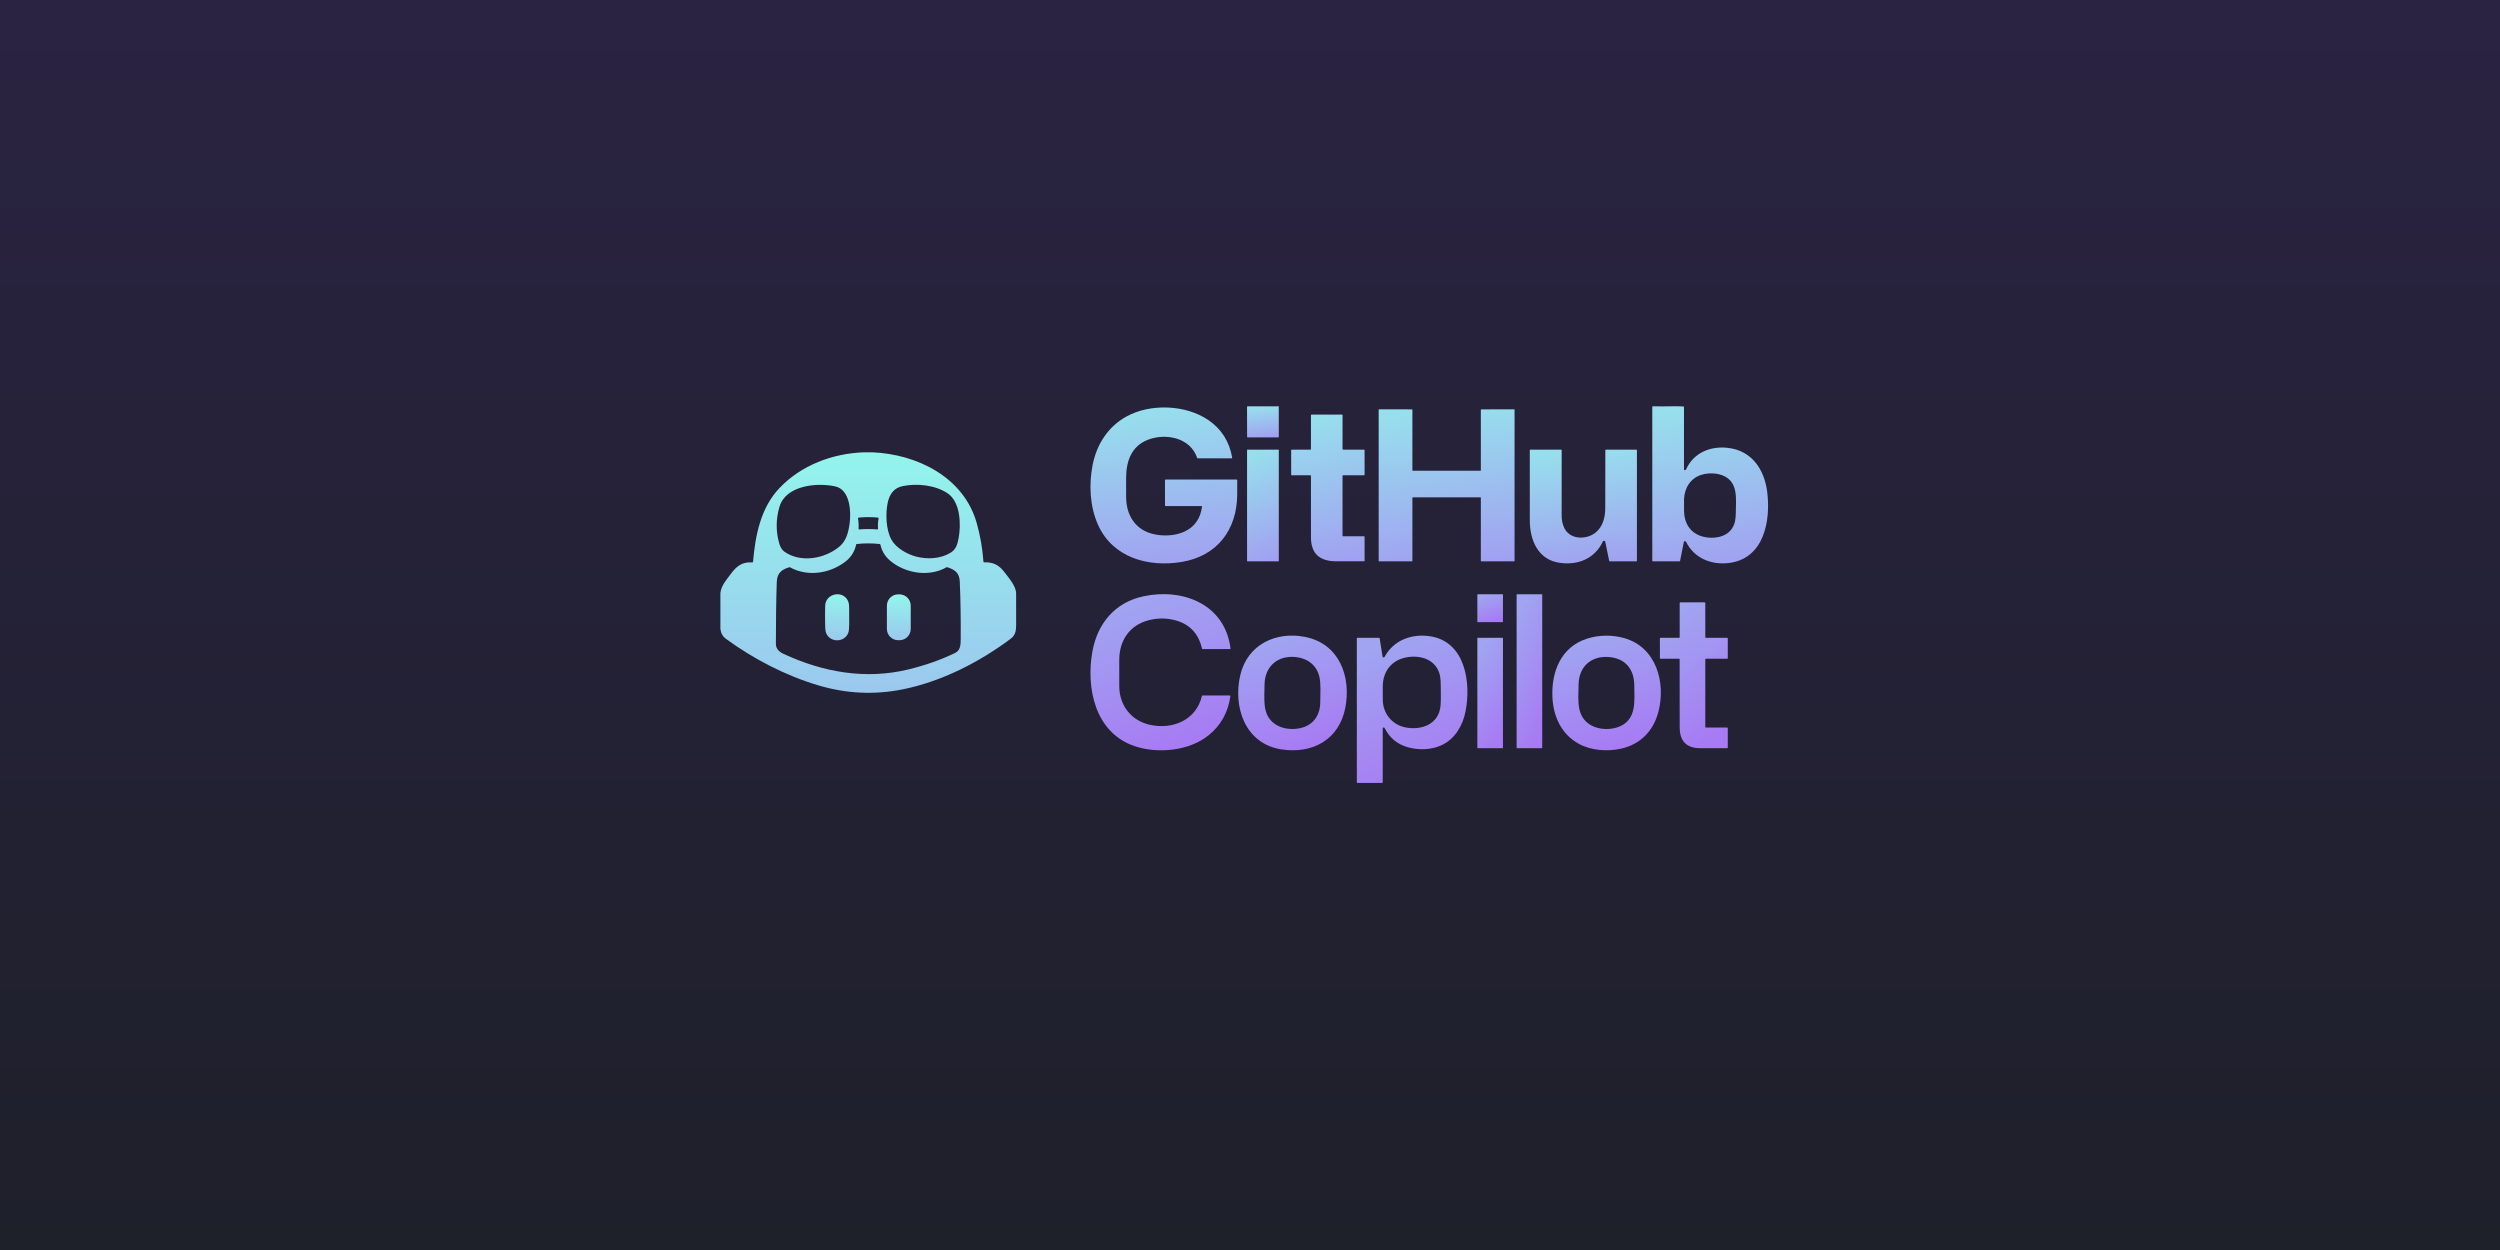
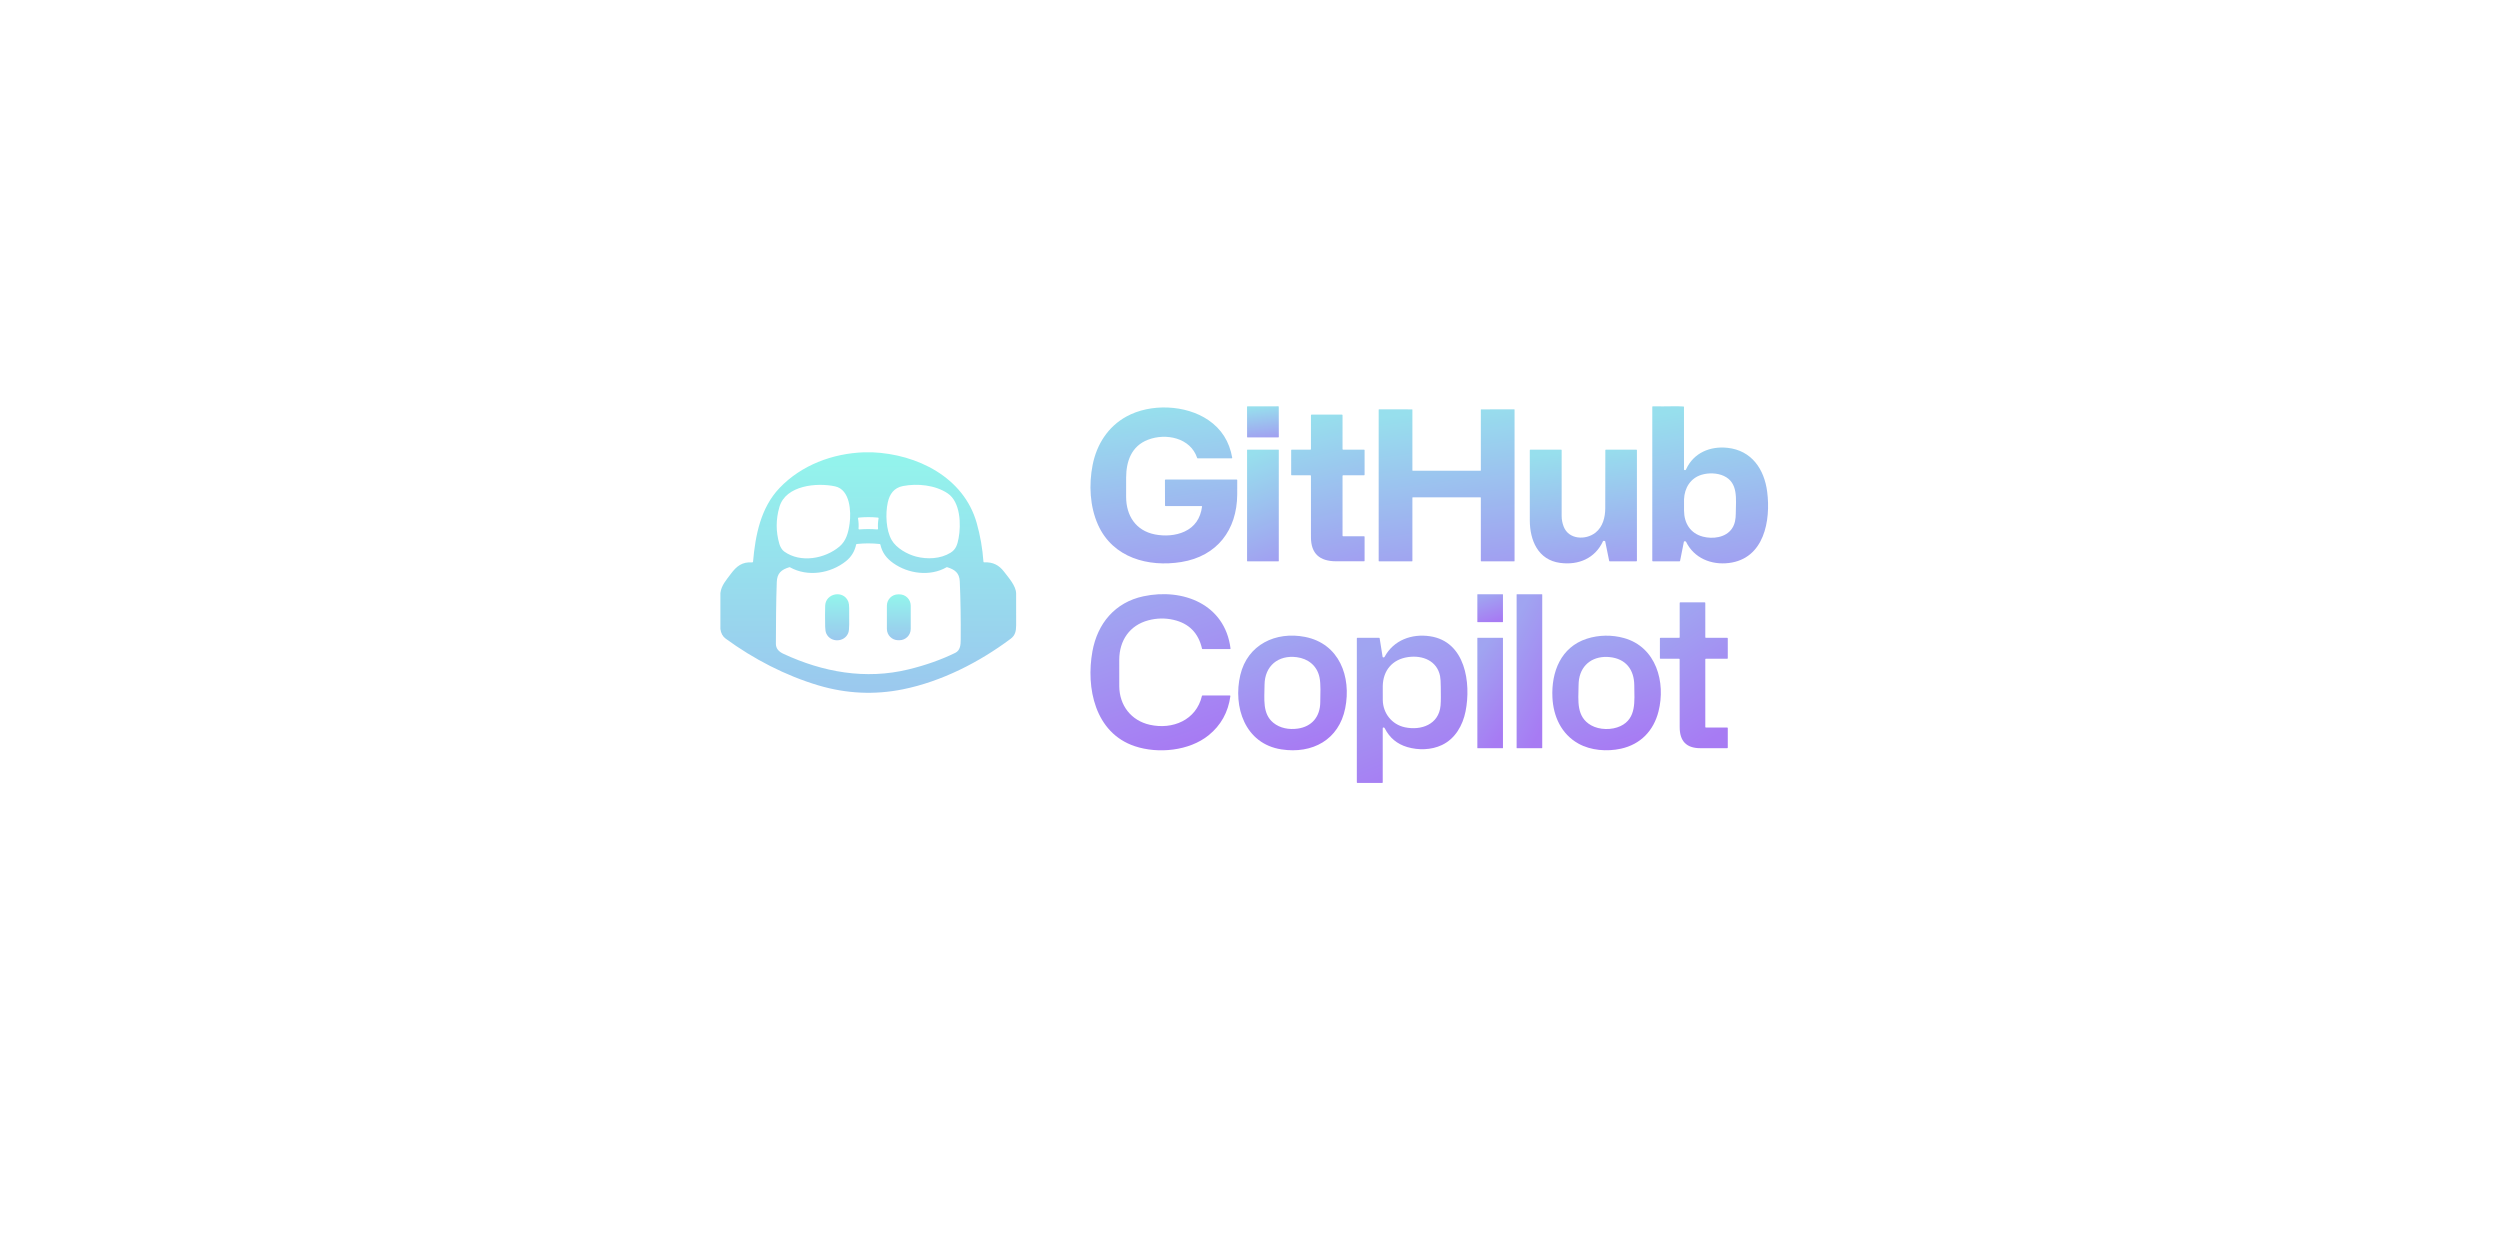
<svg xmlns="http://www.w3.org/2000/svg" width="1520" height="760" viewBox="0 0 1520 760" fill="none">
-   <rect width="1520" height="760" fill="url(#paint0_linear_2800_16918)" />
  <path d="M777.211 247.029L758.476 247.062C758.323 247.062 758.199 247.187 758.2 247.34L758.232 265.682C758.232 265.835 758.356 265.959 758.509 265.958L777.244 265.926C777.397 265.925 777.52 265.801 777.52 265.648L777.488 247.306C777.488 247.153 777.364 247.029 777.211 247.029Z" fill="url(#paint1_linear_2800_16918)" />
  <path d="M1024.18 285.805C1024.78 285.871 1024.94 285.815 1025.19 285.261C1029.75 275.255 1039.86 271.141 1050.35 272.28C1065.03 273.873 1072.69 285.268 1074.45 299.018C1076.68 316.394 1072.7 339.748 1051.05 342.318C1040.47 343.575 1029.97 339.394 1025.1 329.361C1025.07 329.309 1025.03 329.264 1024.99 329.231C1024.94 329.198 1024.88 329.177 1024.82 329.17L1024.17 329.098C1024.09 329.088 1024 329.111 1023.93 329.163C1023.86 329.214 1023.81 329.29 1023.8 329.375L1021.49 340.998C1021.48 341.076 1021.43 341.147 1021.37 341.197C1021.31 341.247 1021.23 341.275 1021.15 341.275H1004.94C1004.85 341.275 1004.76 341.239 1004.69 341.174C1004.63 341.109 1004.59 341.021 1004.59 340.929V247.389C1004.59 247.343 1004.6 247.297 1004.62 247.255C1004.64 247.213 1004.66 247.175 1004.69 247.142C1004.73 247.11 1004.77 247.085 1004.81 247.068C1004.85 247.05 1004.9 247.042 1004.94 247.042C1009.07 247.102 1013.05 247.094 1016.88 247.018C1019.1 246.972 1021.32 247.015 1023.54 247.146C1023.63 247.151 1023.71 247.189 1023.77 247.254C1023.83 247.318 1023.86 247.404 1023.86 247.492L1023.87 285.462C1023.87 285.547 1023.9 285.63 1023.96 285.693C1024.02 285.756 1024.1 285.796 1024.18 285.805ZM1035.38 326.285C1041.26 327.83 1049.17 326.95 1052.97 321.461C1054.9 318.683 1055.34 315.486 1055.36 312.099C1055.41 303.51 1057.02 293.504 1048.09 289.369C1044.1 287.519 1038.75 287.37 1034.5 288.673C1027.8 290.73 1024.18 296.67 1023.89 303.524C1023.86 304.304 1023.86 306.611 1023.89 310.444C1023.96 318.122 1027.68 324.266 1035.38 326.285Z" fill="url(#paint2_linear_2800_16918)" />
  <path d="M730.833 308.071C730.839 308.022 730.835 307.973 730.821 307.926C730.807 307.879 730.782 307.835 730.75 307.798C730.718 307.761 730.678 307.731 730.633 307.711C730.588 307.691 730.54 307.68 730.49 307.68H708.676C708.585 307.68 708.497 307.643 708.432 307.579C708.368 307.514 708.331 307.426 708.33 307.334L708.285 291.921C708.285 291.829 708.322 291.741 708.387 291.676C708.453 291.611 708.542 291.575 708.634 291.575H751.893C751.984 291.575 752.072 291.611 752.136 291.676C752.201 291.741 752.238 291.829 752.239 291.921C752.248 294.777 752.244 297.693 752.225 300.666C752.101 322.219 739.972 338.179 718.244 341.705C698.191 344.957 676.608 339.138 667.618 319.126C662.597 307.943 661.964 294.626 664.317 282.688C666.795 270.133 673.698 259.389 684.872 253.238C699.475 245.196 720.898 246.007 734.67 255.396C742.636 260.824 747.472 268.447 749.177 278.265C749.185 278.315 749.183 278.366 749.169 278.415C749.156 278.464 749.132 278.509 749.1 278.548C749.067 278.586 749.026 278.617 748.98 278.638C748.934 278.66 748.884 278.67 748.834 278.67L728.213 278.681C728.141 278.681 728.07 278.657 728.011 278.615C727.952 278.572 727.908 278.511 727.885 278.442C723.777 266.133 708.859 263.161 697.956 267.366C687.976 271.213 684.73 280.322 684.688 290.401C684.672 294.315 684.671 298.227 684.685 302.138C684.73 313.498 690.498 322.604 702.153 324.921C708.077 326.098 714.797 325.717 720.258 323.158C726.339 320.304 729.864 315.275 730.833 308.071Z" fill="url(#paint3_linear_2800_16918)" />
  <path d="M900.124 302.398H858.966C858.905 302.398 858.847 302.422 858.804 302.465C858.761 302.508 858.737 302.566 858.737 302.627V341.046C858.737 341.077 858.731 341.106 858.72 341.134C858.708 341.162 858.692 341.187 858.67 341.208C858.649 341.229 858.624 341.246 858.596 341.258C858.569 341.269 858.539 341.275 858.509 341.275H838.463C838.402 341.275 838.344 341.251 838.301 341.208C838.258 341.165 838.234 341.107 838.234 341.046V249.12C838.234 249.09 838.24 249.061 838.252 249.033C838.263 249.005 838.28 248.98 838.301 248.959C838.322 248.937 838.348 248.921 838.375 248.909C838.403 248.898 838.433 248.892 838.463 248.892L858.509 248.895C858.539 248.895 858.569 248.901 858.596 248.913C858.624 248.924 858.649 248.941 858.67 248.962C858.692 248.983 858.708 249.009 858.72 249.036C858.731 249.064 858.737 249.094 858.737 249.124V285.978C858.737 286.039 858.761 286.097 858.804 286.14C858.847 286.183 858.905 286.207 858.966 286.207H900.124C900.184 286.207 900.242 286.183 900.285 286.14C900.328 286.097 900.352 286.039 900.352 285.978L900.345 249.127C900.345 249.067 900.369 249.008 900.412 248.966C900.455 248.923 900.513 248.899 900.574 248.899L920.623 248.881C920.653 248.881 920.683 248.887 920.711 248.899C920.738 248.91 920.764 248.927 920.785 248.948C920.806 248.97 920.823 248.995 920.834 249.022C920.846 249.05 920.852 249.08 920.852 249.11V341.046C920.852 341.077 920.846 341.106 920.834 341.134C920.823 341.162 920.806 341.187 920.785 341.208C920.764 341.229 920.738 341.246 920.711 341.258C920.683 341.269 920.653 341.275 920.623 341.275H900.574C900.513 341.275 900.455 341.251 900.412 341.208C900.369 341.165 900.345 341.107 900.345 341.046L900.352 302.627C900.352 302.566 900.328 302.508 900.285 302.465C900.242 302.422 900.184 302.398 900.124 302.398Z" fill="url(#paint4_linear_2800_16918)" />
  <path d="M816.607 326.039L829.324 326.033C829.416 326.033 829.504 326.069 829.569 326.134C829.634 326.199 829.671 326.287 829.671 326.379V340.922C829.671 341.014 829.634 341.102 829.569 341.167C829.504 341.232 829.416 341.268 829.324 341.268C823.633 341.287 817.924 341.282 812.195 341.254C802.406 341.209 797.07 336.651 797.063 326.684C797.054 314.232 797.053 301.778 797.06 289.324C797.06 289.232 797.023 289.144 796.958 289.079C796.893 289.014 796.805 288.977 796.714 288.977H785.377C785.286 288.977 785.198 288.941 785.133 288.876C785.068 288.811 785.031 288.723 785.031 288.631V273.731C785.031 273.64 785.068 273.551 785.133 273.486C785.198 273.422 785.286 273.385 785.377 273.385L796.71 273.395C796.802 273.395 796.89 273.359 796.955 273.294C797.02 273.229 797.056 273.141 797.056 273.049V252.438C797.056 252.346 797.093 252.258 797.158 252.193C797.222 252.128 797.31 252.092 797.402 252.092H815.915C816.007 252.092 816.095 252.128 816.16 252.193C816.225 252.258 816.261 252.346 816.261 252.438V273.046C816.261 273.137 816.298 273.226 816.363 273.291C816.428 273.355 816.516 273.392 816.607 273.392H829.324C829.416 273.392 829.504 273.428 829.569 273.493C829.634 273.558 829.671 273.646 829.671 273.738V288.631C829.671 288.723 829.634 288.811 829.569 288.876C829.504 288.941 829.416 288.977 829.324 288.977H816.607C816.516 288.977 816.428 289.014 816.363 289.079C816.298 289.144 816.261 289.232 816.261 289.324V325.693C816.261 325.785 816.298 325.873 816.363 325.938C816.428 326.003 816.516 326.039 816.607 326.039Z" fill="url(#paint5_linear_2800_16918)" />
  <path d="M974.989 328.834C974.917 328.826 974.845 328.841 974.782 328.876C974.719 328.912 974.669 328.966 974.639 329.032C969.781 339.557 959.663 343.731 948.537 342.241C935.118 340.44 930.142 328.485 930.124 316.425C930.106 302.197 930.103 287.968 930.114 273.738C930.114 273.646 930.151 273.558 930.215 273.493C930.28 273.428 930.368 273.392 930.46 273.392H949.139C949.231 273.392 949.319 273.428 949.384 273.493C949.449 273.558 949.485 273.646 949.485 273.738C949.485 287.102 949.485 300.465 949.485 313.827C949.485 315.88 949.886 317.972 950.686 320.103C953.693 328.114 964.13 328.53 970.051 323.851C974.525 320.311 975.975 314.506 975.992 309.065C976.029 297.287 976.046 285.51 976.044 273.735C976.044 273.643 976.081 273.555 976.145 273.49C976.21 273.425 976.298 273.388 976.39 273.388L994.903 273.392C994.995 273.392 995.083 273.428 995.148 273.493C995.213 273.558 995.249 273.646 995.249 273.738V340.929C995.249 341.021 995.213 341.109 995.148 341.174C995.083 341.238 994.995 341.275 994.903 341.275H978.712C978.633 341.275 978.556 341.247 978.494 341.197C978.432 341.147 978.39 341.076 978.373 340.998L975.965 329.181C975.95 329.108 975.912 329.042 975.857 328.993C975.803 328.943 975.734 328.912 975.66 328.904L974.989 328.834Z" fill="url(#paint6_linear_2800_16918)" />
  <path d="M777.297 273.392H758.424C758.31 273.392 758.217 273.485 758.217 273.6V341.067C758.217 341.182 758.31 341.275 758.424 341.275H777.297C777.412 341.275 777.505 341.182 777.505 341.067V273.6C777.505 273.485 777.412 273.392 777.297 273.392Z" fill="url(#paint7_linear_2800_16918)" />
  <path d="M689.996 453.702C665.693 445.601 660.181 418.15 664.191 396.046C667.271 379.061 677.895 366.243 695.2 362.544C719.07 357.446 744.753 367.244 748.155 394.245C748.161 394.293 748.157 394.343 748.143 394.389C748.128 394.436 748.104 394.479 748.072 394.516C748.039 394.552 748 394.582 747.955 394.602C747.91 394.622 747.861 394.633 747.812 394.633H731.161C731.083 394.633 731.008 394.607 730.947 394.557C730.886 394.508 730.843 394.44 730.825 394.363C728.638 384.825 722.852 378.988 713.468 376.852C708.413 375.702 703.34 375.797 698.249 377.136C686.802 380.149 680.58 389.4 680.504 401.044C680.469 406.435 680.471 411.828 680.511 417.221C680.597 428.897 687.729 438.12 699.086 440.665C712.886 443.758 727.326 437.881 730.77 423.127C730.788 423.051 730.831 422.983 730.892 422.935C730.954 422.886 731.03 422.86 731.109 422.86H747.733C747.782 422.86 747.831 422.871 747.876 422.891C747.921 422.912 747.961 422.942 747.994 422.979C748.026 423.017 748.05 423.061 748.064 423.108C748.078 423.156 748.082 423.206 748.075 423.255C746.712 433.082 742.3 441.012 734.839 447.045C723.043 456.59 704.121 458.408 689.996 453.702Z" fill="url(#paint8_linear_2800_16918)" />
  <path d="M913.603 361.297H898.426C898.317 361.297 898.229 361.386 898.229 361.495V378.071C898.229 378.18 898.317 378.268 898.426 378.268H913.603C913.712 378.268 913.8 378.18 913.8 378.071V361.495C913.8 361.386 913.712 361.297 913.603 361.297Z" fill="url(#paint9_linear_2800_16918)" />
  <path d="M937.48 361.297H922.303C922.194 361.297 922.105 361.386 922.105 361.495V454.703C922.105 454.812 922.194 454.9 922.303 454.9H937.48C937.589 454.9 937.677 454.812 937.677 454.703V361.495C937.677 361.386 937.589 361.297 937.48 361.297Z" fill="url(#paint10_linear_2800_16918)" />
  <path d="M1021.22 400.867C1021.22 400.775 1021.19 400.687 1021.12 400.622C1021.06 400.557 1020.97 400.521 1020.88 400.521H1009.57C1009.47 400.521 1009.39 400.484 1009.32 400.419C1009.26 400.354 1009.22 400.266 1009.22 400.174V388.139C1009.22 388.047 1009.26 387.959 1009.32 387.894C1009.39 387.829 1009.47 387.793 1009.57 387.793H1020.9C1020.99 387.793 1021.08 387.756 1021.14 387.691C1021.21 387.626 1021.25 387.538 1021.25 387.446V366.576C1021.25 366.484 1021.28 366.396 1021.35 366.331C1021.41 366.266 1021.5 366.229 1021.59 366.229L1036.47 366.236C1036.56 366.236 1036.65 366.273 1036.72 366.338C1036.78 366.403 1036.82 366.491 1036.82 366.583V387.446C1036.82 387.538 1036.85 387.626 1036.92 387.691C1036.98 387.756 1037.07 387.793 1037.16 387.793H1050.14C1050.23 387.793 1050.32 387.829 1050.38 387.894C1050.45 387.959 1050.49 388.047 1050.49 388.139V400.178C1050.49 400.27 1050.45 400.358 1050.38 400.423C1050.32 400.488 1050.23 400.524 1050.14 400.524L1037.16 400.517C1037.07 400.517 1036.98 400.554 1036.92 400.619C1036.85 400.684 1036.82 400.772 1036.82 400.864V441.995C1036.82 442.087 1036.85 442.175 1036.92 442.24C1036.98 442.305 1037.07 442.342 1037.16 442.342H1050.14C1050.23 442.342 1050.32 442.378 1050.38 442.443C1050.45 442.508 1050.49 442.596 1050.49 442.688V454.547C1050.49 454.638 1050.45 454.725 1050.38 454.79C1050.32 454.855 1050.23 454.892 1050.14 454.893C1044.68 454.905 1039.2 454.906 1033.7 454.896C1025.2 454.886 1021.24 450.425 1021.25 442.099C1021.26 428.338 1021.25 414.594 1021.22 400.867Z" fill="url(#paint11_linear_2800_16918)" />
  <path d="M779.101 455.627C756.864 452.202 749.563 429.669 754.11 410.395C758.487 391.841 775.758 383.74 793.476 387.242C814.325 391.36 821.706 411.434 817.899 430.569C814.075 449.798 797.915 458.526 779.101 455.627ZM774.153 439.418C778.271 442.809 783.783 443.72 788.96 443C797.583 441.798 802.646 435.816 802.718 426.933C802.756 422.067 803.147 415.926 802.23 411.704C800.711 404.722 795.355 400.476 788.437 399.568C777.17 398.086 768.924 404.933 768.841 416.362C768.779 425.024 767.484 433.936 774.153 439.418Z" fill="url(#paint12_linear_2800_16918)" />
  <path d="M841.966 442.864C841.735 442.407 841.447 442.234 840.963 442.352C840.888 442.37 840.821 442.414 840.774 442.475C840.726 442.535 840.7 442.611 840.7 442.688V475.677C840.7 475.769 840.663 475.857 840.599 475.922C840.534 475.987 840.446 476.023 840.354 476.023H825.301C825.209 476.023 825.121 475.987 825.056 475.922C824.992 475.857 824.955 475.769 824.955 475.677V388.132C824.955 388.04 824.992 387.952 825.056 387.887C825.121 387.822 825.209 387.786 825.301 387.786L838.489 387.796C838.571 387.796 838.65 387.825 838.712 387.879C838.774 387.932 838.815 388.006 838.828 388.087L840.624 399.364C840.634 399.427 840.662 399.487 840.704 399.535C840.746 399.583 840.801 399.619 840.863 399.638C841.368 399.797 841.652 399.693 841.911 399.218C847.417 389.157 858.341 385.219 869.335 386.823C891.08 389.992 894.461 415.337 891.066 432.474C889.374 441.005 884.792 449.126 876.678 452.981C870.255 456.032 862.417 456.216 855.645 454.225C849.447 452.4 844.887 448.614 841.966 442.864ZM840.735 425.693C840.863 433.659 846.254 440.52 854.189 442.193C864.061 444.274 874.82 440.489 875.851 429.039C876.141 425.842 876.02 422.371 875.996 417.904C875.978 414.653 875.831 412.353 875.557 411.004C873.681 401.736 864.94 398.207 855.998 399.523C846.617 400.902 840.828 407.59 840.717 417.318C840.685 420.112 840.691 422.904 840.735 425.693Z" fill="url(#paint13_linear_2800_16918)" />
  <path d="M987.425 387.942C1007.06 393.435 1012.85 414.901 1008.36 432.585C1005.38 444.319 997.443 452.593 985.501 455.208C977.116 457.047 967.206 456.344 959.596 452.06C949.274 446.248 944.405 435.571 943.869 423.985C943.152 408.566 948.994 393.424 964.815 388.333C972.064 386.002 980.078 385.884 987.425 387.942ZM967.413 440.994C972.5 443.872 979.999 443.956 985.255 441.469C995.128 436.797 993.692 426.223 993.64 416.733C993.591 407.032 988.411 400.5 978.687 399.513C969.372 398.564 961.659 403.371 960.067 412.916C959.885 414.008 959.783 415.359 959.762 416.969C959.645 426.06 958.288 435.837 967.413 440.994Z" fill="url(#paint14_linear_2800_16918)" />
  <path d="M913.707 387.793H898.322C898.27 387.793 898.229 387.834 898.229 387.886V454.799C898.229 454.851 898.27 454.893 898.322 454.893H913.707C913.759 454.893 913.8 454.851 913.8 454.799V387.886C913.8 387.834 913.759 387.793 913.707 387.793Z" fill="url(#paint15_linear_2800_16918)" />
-   <path d="M525.236 275H530.419C557.52 276.155 585.936 290.035 593.828 317.966C596.003 325.665 597.37 333.509 597.929 341.499C597.937 341.617 597.992 341.728 598.081 341.806C598.17 341.885 598.287 341.925 598.407 341.919C603.639 341.626 607.412 343.561 610.508 347.652C613.257 351.279 617.687 356.155 617.805 360.734C617.862 362.815 617.866 369.297 617.818 380.18C617.8 383.766 617.232 386.315 614.483 388.372C595.405 402.649 572.397 414.395 548.866 419.122C531.719 422.566 514.659 421.772 497.685 416.741C477.521 410.759 458.137 400.668 441.2 388.286C439.409 386.981 438.343 385.034 438 382.444V360.567C438.577 355.875 441.615 352.619 444.292 348.996C447.857 344.174 451.219 341.54 457.375 341.928C457.492 341.936 457.608 341.898 457.697 341.821C457.787 341.745 457.843 341.635 457.853 341.517C459.25 325.45 462.491 308.714 473.97 296.679C487.243 282.763 506.19 275.699 525.236 275ZM516.561 318.358C517.561 311.132 516.926 297.69 507.749 295.709C496.698 293.319 477.774 295.033 473.911 308.15C471.685 315.714 471.668 323.242 473.862 330.736C474.371 332.468 475.435 334.345 476.782 335.315C486.729 342.487 501.557 339.731 510.373 332.32C514.474 328.869 515.799 323.884 516.561 318.358ZM542.115 328.328C544.977 333.339 551.751 337.038 556.979 338.4C563.744 340.164 571.811 339.835 577.914 336.077C581.226 334.038 582.11 331.12 582.849 327.132C584.359 319.004 584.007 305.182 576.138 299.927C568.562 294.866 557.709 293.824 548.988 295.515C543.535 296.571 540.871 300.383 539.749 305.566C538.307 312.26 538.627 322.22 542.115 328.328ZM533.773 314.691C529.873 314.321 525.973 314.323 522.073 314.696C522.011 314.702 521.951 314.72 521.896 314.751C521.842 314.781 521.794 314.822 521.756 314.872C521.719 314.921 521.692 314.978 521.677 315.039C521.663 315.099 521.661 315.162 521.671 315.223C522.041 317.274 522.148 319.336 521.991 321.408C521.987 321.472 521.996 321.537 522.019 321.598C522.042 321.659 522.077 321.714 522.123 321.759C522.17 321.805 522.225 321.841 522.286 321.863C522.348 321.886 522.413 321.895 522.478 321.89C526.105 321.596 529.731 321.597 533.358 321.895C533.423 321.9 533.488 321.892 533.549 321.869C533.61 321.847 533.666 321.811 533.712 321.765C533.759 321.718 533.794 321.663 533.817 321.601C533.84 321.539 533.849 321.473 533.845 321.408C533.676 319.33 533.786 317.268 534.174 315.223C534.185 315.162 534.184 315.098 534.169 315.037C534.155 314.976 534.128 314.919 534.091 314.869C534.053 314.819 534.005 314.777 533.95 314.746C533.896 314.716 533.835 314.697 533.773 314.691ZM514.37 341.17C504.978 348.672 491.137 350.954 480.302 344.905C480.249 344.875 480.191 344.856 480.132 344.849C480.072 344.842 480.012 344.847 479.955 344.864C475.025 346.339 472.469 348.518 472.275 353.918C471.825 366.39 471.798 378.872 471.739 391.353C471.725 394.389 473.551 396.23 476.336 397.524C500.381 408.698 526.291 413.366 552.377 406.997C562.842 404.441 572.313 401.089 580.789 396.942C583.921 395.413 584.088 391.944 584.111 388.899C584.207 376.206 584.017 364.401 583.543 353.485C583.317 348.275 580.487 346.29 575.872 344.851C575.812 344.832 575.749 344.826 575.687 344.833C575.625 344.84 575.565 344.86 575.511 344.891C565.411 350.692 552.17 348.811 543.124 342.397C538.901 339.402 536.391 336.028 535.26 331.106C535.239 331.014 535.19 330.931 535.121 330.869C535.051 330.807 534.964 330.768 534.872 330.759C530.224 330.248 525.574 330.245 520.923 330.75C520.83 330.761 520.741 330.8 520.671 330.863C520.601 330.926 520.552 331.01 520.531 331.102C519.63 335.255 517.576 338.611 514.37 341.17Z" fill="url(#paint16_linear_2800_16918)" />
+   <path d="M525.236 275H530.419C557.52 276.155 585.936 290.035 593.828 317.966C596.003 325.665 597.37 333.509 597.929 341.499C597.937 341.617 597.992 341.728 598.081 341.806C598.17 341.885 598.287 341.925 598.407 341.919C603.639 341.626 607.412 343.561 610.508 347.652C613.257 351.279 617.687 356.155 617.805 360.734C617.862 362.815 617.866 369.297 617.818 380.18C617.8 383.766 617.232 386.315 614.483 388.372C595.405 402.649 572.397 414.395 548.866 419.122C531.719 422.566 514.659 421.772 497.685 416.741C477.521 410.759 458.137 400.668 441.2 388.286C439.409 386.981 438.343 385.034 438 382.444V360.567C438.577 355.875 441.615 352.619 444.292 348.996C447.857 344.174 451.219 341.54 457.375 341.928C457.492 341.936 457.608 341.898 457.697 341.821C457.787 341.745 457.843 341.635 457.853 341.517C459.25 325.45 462.491 308.714 473.97 296.679C487.243 282.763 506.19 275.699 525.236 275ZM516.561 318.358C517.561 311.132 516.926 297.69 507.749 295.709C496.698 293.319 477.774 295.033 473.911 308.15C471.685 315.714 471.668 323.242 473.862 330.736C474.371 332.468 475.435 334.345 476.782 335.315C486.729 342.487 501.557 339.731 510.373 332.32C514.474 328.869 515.799 323.884 516.561 318.358M542.115 328.328C544.977 333.339 551.751 337.038 556.979 338.4C563.744 340.164 571.811 339.835 577.914 336.077C581.226 334.038 582.11 331.12 582.849 327.132C584.359 319.004 584.007 305.182 576.138 299.927C568.562 294.866 557.709 293.824 548.988 295.515C543.535 296.571 540.871 300.383 539.749 305.566C538.307 312.26 538.627 322.22 542.115 328.328ZM533.773 314.691C529.873 314.321 525.973 314.323 522.073 314.696C522.011 314.702 521.951 314.72 521.896 314.751C521.842 314.781 521.794 314.822 521.756 314.872C521.719 314.921 521.692 314.978 521.677 315.039C521.663 315.099 521.661 315.162 521.671 315.223C522.041 317.274 522.148 319.336 521.991 321.408C521.987 321.472 521.996 321.537 522.019 321.598C522.042 321.659 522.077 321.714 522.123 321.759C522.17 321.805 522.225 321.841 522.286 321.863C522.348 321.886 522.413 321.895 522.478 321.89C526.105 321.596 529.731 321.597 533.358 321.895C533.423 321.9 533.488 321.892 533.549 321.869C533.61 321.847 533.666 321.811 533.712 321.765C533.759 321.718 533.794 321.663 533.817 321.601C533.84 321.539 533.849 321.473 533.845 321.408C533.676 319.33 533.786 317.268 534.174 315.223C534.185 315.162 534.184 315.098 534.169 315.037C534.155 314.976 534.128 314.919 534.091 314.869C534.053 314.819 534.005 314.777 533.95 314.746C533.896 314.716 533.835 314.697 533.773 314.691ZM514.37 341.17C504.978 348.672 491.137 350.954 480.302 344.905C480.249 344.875 480.191 344.856 480.132 344.849C480.072 344.842 480.012 344.847 479.955 344.864C475.025 346.339 472.469 348.518 472.275 353.918C471.825 366.39 471.798 378.872 471.739 391.353C471.725 394.389 473.551 396.23 476.336 397.524C500.381 408.698 526.291 413.366 552.377 406.997C562.842 404.441 572.313 401.089 580.789 396.942C583.921 395.413 584.088 391.944 584.111 388.899C584.207 376.206 584.017 364.401 583.543 353.485C583.317 348.275 580.487 346.29 575.872 344.851C575.812 344.832 575.749 344.826 575.687 344.833C575.625 344.84 575.565 344.86 575.511 344.891C565.411 350.692 552.17 348.811 543.124 342.397C538.901 339.402 536.391 336.028 535.26 331.106C535.239 331.014 535.19 330.931 535.121 330.869C535.051 330.807 534.964 330.768 534.872 330.759C530.224 330.248 525.574 330.245 520.923 330.75C520.83 330.761 520.741 330.8 520.671 330.863C520.601 330.926 520.552 331.01 520.531 331.102C519.63 335.255 517.576 338.611 514.37 341.17Z" fill="url(#paint16_linear_2800_16918)" />
  <path d="M501.701 368.289C501.931 360.607 513.018 358.433 515.835 365.971C516.132 366.765 516.285 368.032 516.294 369.773C516.309 373.039 516.315 376.305 516.312 379.571C516.306 382.115 516.113 383.874 515.731 384.849C513.477 390.587 505.04 390.857 502.426 385.259C501.985 384.315 501.744 382.942 501.705 381.141C501.597 376.013 501.596 371.73 501.701 368.289Z" fill="url(#paint17_linear_2800_16918)" />
  <path d="M546.847 361.361H546.108C542.31 361.361 539.23 364.442 539.23 368.244V382.372C539.23 386.174 542.31 389.256 546.108 389.256H546.847C550.646 389.256 553.725 386.174 553.725 382.372V368.244C553.725 364.442 550.646 361.361 546.847 361.361Z" fill="url(#paint18_linear_2800_16918)" />
  <defs>
    <linearGradient id="paint0_linear_2800_16918" x1="760" y1="0" x2="760" y2="760" gradientUnits="userSpaceOnUse">
      <stop stop-color="#2A2342" />
      <stop offset="1" stop-color="#1E202A" />
    </linearGradient>
    <linearGradient id="paint1_linear_2800_16918" x1="767.843" y1="247.046" x2="770.776" y2="272.54" gradientUnits="userSpaceOnUse">
      <stop stop-color="#97DFED" />
      <stop offset="1" stop-color="#A48CF2" />
    </linearGradient>
    <linearGradient id="paint2_linear_2800_16918" x1="1039.8" y1="247" x2="1059.79" y2="374.435" gradientUnits="userSpaceOnUse">
      <stop stop-color="#97DFED" />
      <stop offset="1" stop-color="#A48CF2" />
    </linearGradient>
    <linearGradient id="paint3_linear_2800_16918" x1="707.623" y1="247.733" x2="723.305" y2="375.399" gradientUnits="userSpaceOnUse">
      <stop stop-color="#97DFED" />
      <stop offset="1" stop-color="#A48CF2" />
    </linearGradient>
    <linearGradient id="paint4_linear_2800_16918" x1="879.543" y1="248.881" x2="895.602" y2="373.083" gradientUnits="userSpaceOnUse">
      <stop stop-color="#97DFED" />
      <stop offset="1" stop-color="#A48CF2" />
    </linearGradient>
    <linearGradient id="paint5_linear_2800_16918" x1="807.351" y1="252.092" x2="834.081" y2="367.813" gradientUnits="userSpaceOnUse">
      <stop stop-color="#97DFED" />
      <stop offset="1" stop-color="#A48CF2" />
    </linearGradient>
    <linearGradient id="paint6_linear_2800_16918" x1="962.678" y1="273.388" x2="974.104" y2="366.489" gradientUnits="userSpaceOnUse">
      <stop stop-color="#97DFED" />
      <stop offset="1" stop-color="#A48CF2" />
    </linearGradient>
    <linearGradient id="paint7_linear_2800_16918" x1="767.861" y1="273.392" x2="800.249" y2="352.992" gradientUnits="userSpaceOnUse">
      <stop stop-color="#97DFED" />
      <stop offset="1" stop-color="#A48CF2" />
    </linearGradient>
    <linearGradient id="paint8_linear_2800_16918" x1="705.579" y1="361.247" x2="735.679" y2="447.3" gradientUnits="userSpaceOnUse">
      <stop stop-color="#A0A4F1" />
      <stop offset="1" stop-color="#A77BF3" />
    </linearGradient>
    <linearGradient id="paint9_linear_2800_16918" x1="906.014" y1="361.297" x2="911.299" y2="376.754" gradientUnits="userSpaceOnUse">
      <stop stop-color="#A0A4F1" />
      <stop offset="1" stop-color="#A77BF3" />
    </linearGradient>
    <linearGradient id="paint10_linear_2800_16918" x1="929.891" y1="361.297" x2="969.3" y2="382.195" gradientUnits="userSpaceOnUse">
      <stop stop-color="#A0A4F1" />
      <stop offset="1" stop-color="#A77BF3" />
    </linearGradient>
    <linearGradient id="paint11_linear_2800_16918" x1="1029.85" y1="366.229" x2="1071.66" y2="428.245" gradientUnits="userSpaceOnUse">
      <stop stop-color="#A0A4F1" />
      <stop offset="1" stop-color="#A77BF3" />
    </linearGradient>
    <linearGradient id="paint12_linear_2800_16918" x1="785.841" y1="386.445" x2="807.012" y2="450.359" gradientUnits="userSpaceOnUse">
      <stop stop-color="#A0A4F1" />
      <stop offset="1" stop-color="#A77BF3" />
    </linearGradient>
    <linearGradient id="paint13_linear_2800_16918" x1="858.578" y1="386.477" x2="890.977" y2="464.03" gradientUnits="userSpaceOnUse">
      <stop stop-color="#A0A4F1" />
      <stop offset="1" stop-color="#A77BF3" />
    </linearGradient>
    <linearGradient id="paint14_linear_2800_16918" x1="976.803" y1="386.486" x2="997.96" y2="450.353" gradientUnits="userSpaceOnUse">
      <stop stop-color="#A0A4F1" />
      <stop offset="1" stop-color="#A77BF3" />
    </linearGradient>
    <linearGradient id="paint15_linear_2800_16918" x1="906.014" y1="387.793" x2="938.648" y2="411.932" gradientUnits="userSpaceOnUse">
      <stop stop-color="#A0A4F1" />
      <stop offset="1" stop-color="#A77BF3" />
    </linearGradient>
    <linearGradient id="paint16_linear_2800_16918" x1="527.926" y1="275" x2="527.926" y2="421.221" gradientUnits="userSpaceOnUse">
      <stop stop-color="#93F5EC" />
      <stop offset="1" stop-color="#9BC8EE" />
    </linearGradient>
    <linearGradient id="paint17_linear_2800_16918" x1="508.968" y1="361.3" x2="508.968" y2="389.309" gradientUnits="userSpaceOnUse">
      <stop stop-color="#93F5EC" />
      <stop offset="1" stop-color="#9BC8EE" />
    </linearGradient>
    <linearGradient id="paint18_linear_2800_16918" x1="546.478" y1="361.361" x2="546.478" y2="389.256" gradientUnits="userSpaceOnUse">
      <stop stop-color="#93F5EC" />
      <stop offset="1" stop-color="#9BC8EE" />
    </linearGradient>
  </defs>
</svg>